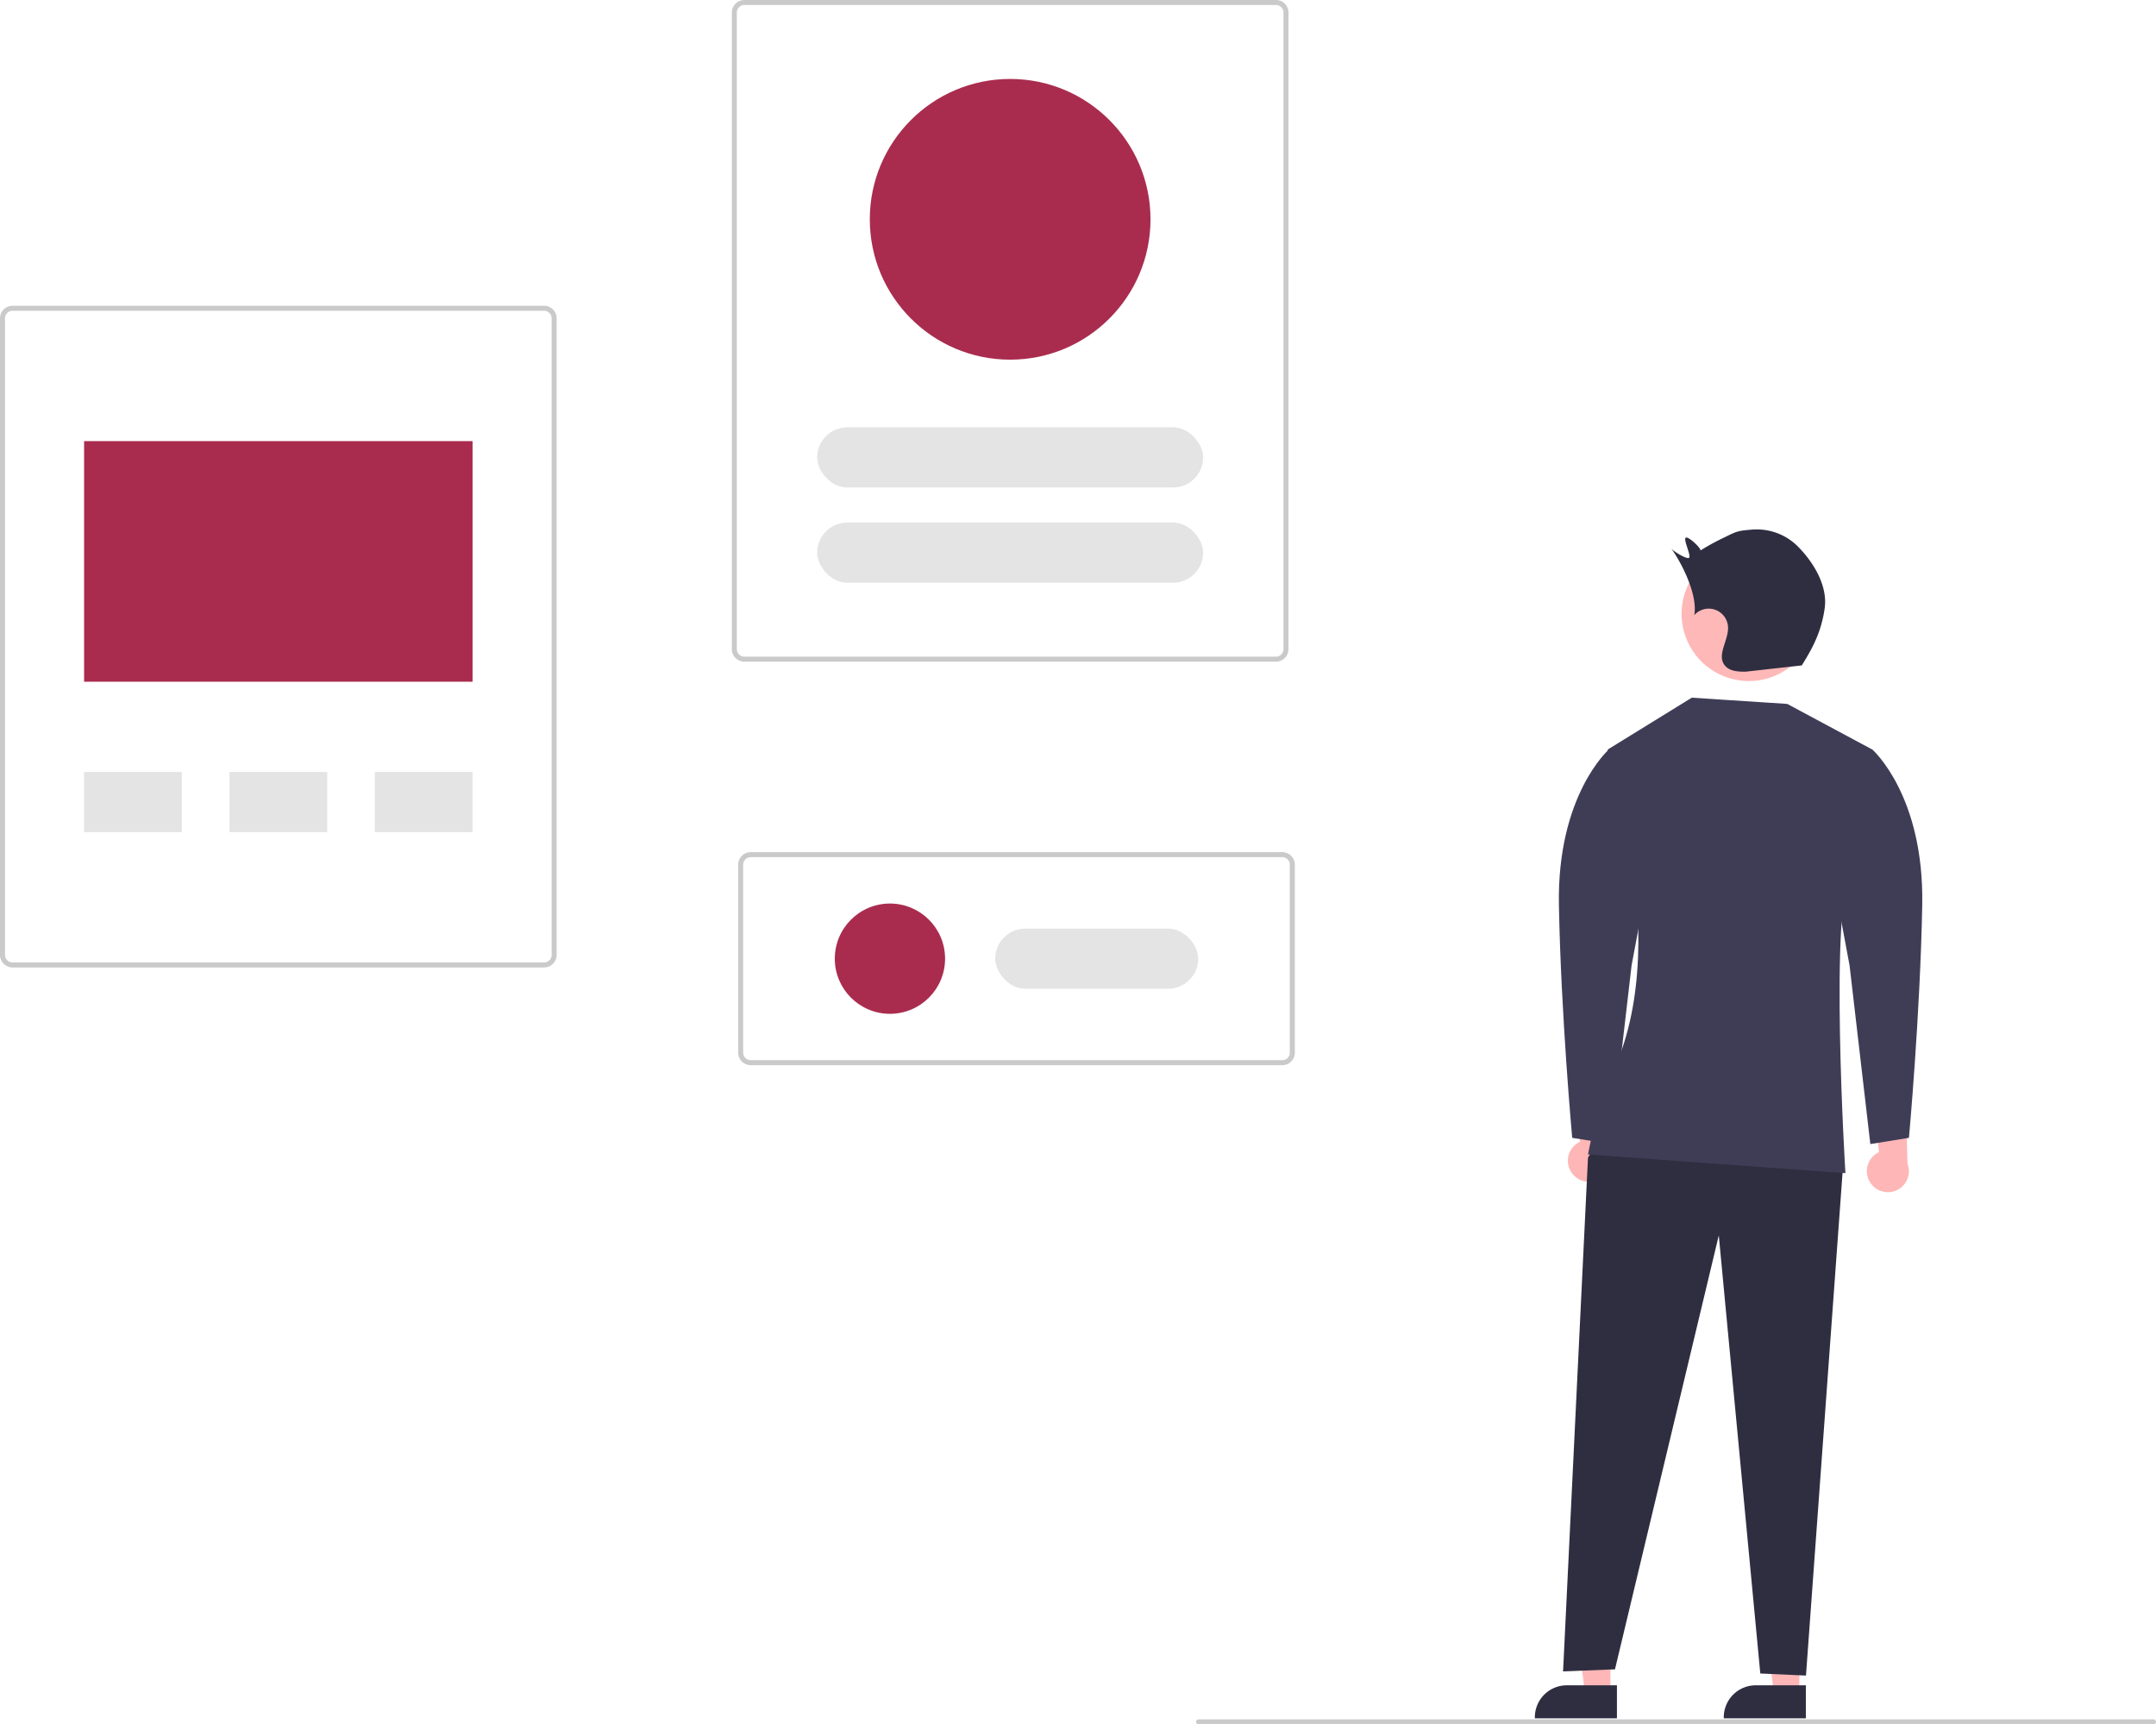
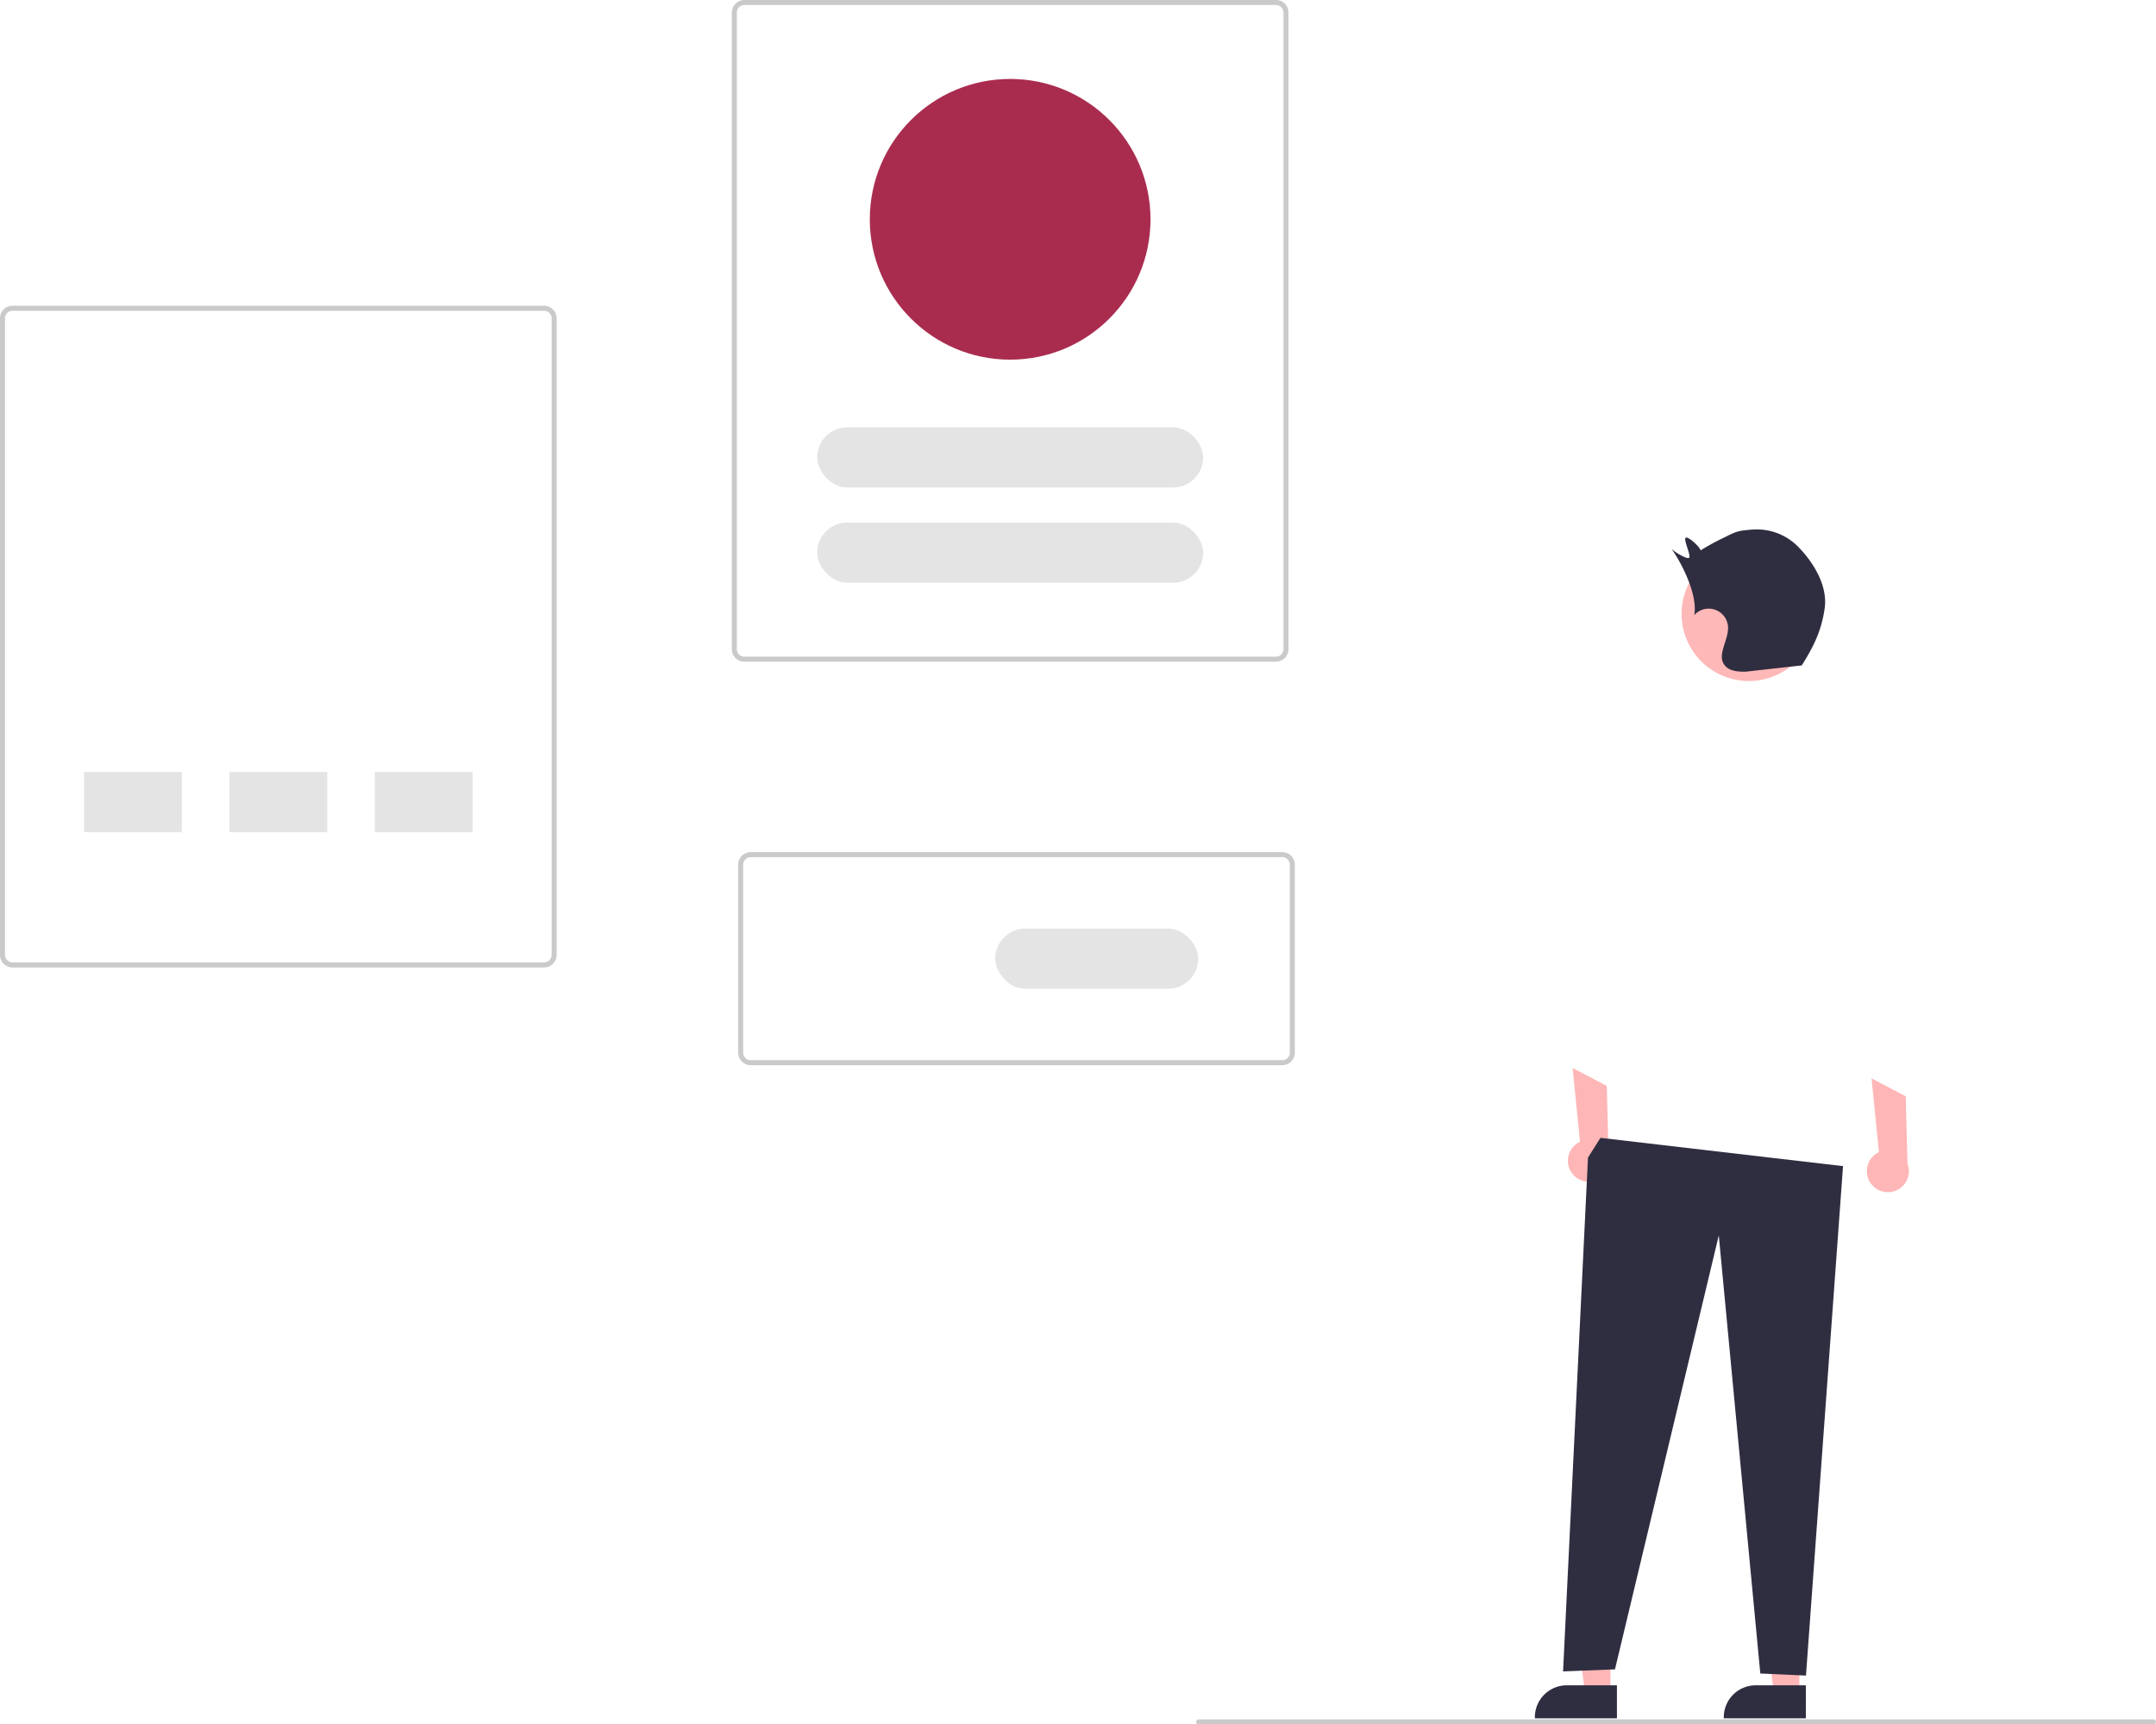
<svg xmlns="http://www.w3.org/2000/svg" data-name="Layer 1" width="860.248" height="688" viewBox="0 0 860.248 688">
  <path d="M386.983,492H174.876a5.006,5.006,0,0,1-5-5V233a5.006,5.006,0,0,1,5-5H386.983a5.006,5.006,0,0,1,5,5V487A5.006,5.006,0,0,1,386.983,492ZM174.876,230a3.003,3.003,0,0,0-3,3V487a3.003,3.003,0,0,0,3,3H386.983a3.003,3.003,0,0,0,3-3V233a3.003,3.003,0,0,0-3-3Z" transform="translate(-169.876 -106)" fill="#cacaca" />
-   <rect x="33.553" y="176" width="155" height="96" fill="#a92c4f" />
  <rect x="33.553" y="308" width="39" height="24" fill="#e4e4e4" />
  <rect x="149.553" y="308" width="39" height="24" fill="#e4e4e4" />
  <rect x="91.553" y="308" width="39" height="24" fill="#e4e4e4" />
  <path d="M678.983,370H466.876a5.006,5.006,0,0,1-5-5V111a5.006,5.006,0,0,1,5-5H678.983a5.006,5.006,0,0,1,5,5V365A5.006,5.006,0,0,1,678.983,370ZM466.876,108a3.003,3.003,0,0,0-3,3V365a3.003,3.003,0,0,0,3,3H678.983a3.003,3.003,0,0,0,3-3V111a3.003,3.003,0,0,0-3-3Z" transform="translate(-169.876 -106)" fill="#cacaca" />
  <path d="M681.516,531H469.41a5.006,5.006,0,0,1-5-5V451a5.006,5.006,0,0,1,5-5H681.516a5.006,5.006,0,0,1,5,5v75A5.006,5.006,0,0,1,681.516,531ZM469.41,448a3.003,3.003,0,0,0-3,3v75a3.003,3.003,0,0,0,3,3H681.516a3.003,3.003,0,0,0,3-3V451a3.003,3.003,0,0,0-3-3Z" transform="translate(-169.876 -106)" fill="#cacaca" />
  <rect x="326.053" y="170.5" width="154" height="24" rx="12" fill="#e4e4e4" />
  <rect x="326.053" y="208.5" width="154" height="24" rx="12" fill="#e4e4e4" />
  <circle cx="403.053" cy="87.5" r="56" fill="#a92c4f" />
  <rect x="397.087" y="370.5" width="81" height="24" rx="12" fill="#e4e4e4" />
-   <circle cx="355.087" cy="382.5" r="22" fill="#a92c4f" />
  <path d="M1029.124,794h-381a1,1,0,0,1,0-2h381a1,1,0,0,1,0,2Z" transform="translate(-169.876 -106)" fill="#cacaca" />
  <path d="M916.255,578.045a8.33,8.33,0,0,1,3.327-12.332l-2.944-29.455,13.62,7.149.708,26.875a8.375,8.375,0,0,1-14.711,7.763Z" transform="translate(-169.876 -106)" fill="#ffb6b6" />
  <path d="M796.97,573.903a8.33,8.33,0,0,1,3.327-12.332l-2.944-29.455,13.62,7.149.708,26.875a8.375,8.375,0,0,1-14.711,7.763Z" transform="translate(-169.876 -106)" fill="#ffb6b6" />
  <polygon points="717.949 675.734 707.794 675.734 702.962 636.562 717.951 636.562 717.949 675.734" fill="#ffb6b6" />
  <path d="M890.415,791.578l-32.746-.001V791.163a12.746,12.746,0,0,1,12.746-12.745h.001l20.0.001Z" transform="translate(-169.876 -106)" fill="#2f2e41" />
  <polygon points="642.568 675.734 632.412 675.734 627.581 636.562 642.569 636.562 642.568 675.734" fill="#ffb6b6" />
  <path d="M815.034,791.578l-32.746-.001V791.163a12.746,12.746,0,0,1,12.746-12.745h.001l20.0.001Z" transform="translate(-169.876 -106)" fill="#2f2e41" />
  <circle cx="867.651" cy="350.906" r="26.819" transform="translate(-231.865 353.179) rotate(-28.663)" fill="#ffb8b8" />
  <polygon points="638.578 453.984 633.608 461.857 623.668 666.875 644.377 666.047 685.796 492.917 702.363 667.703 720.587 668.532 735.374 465.271 638.578 453.984" fill="#2f2e41" />
-   <path d="M916.971,405.079l-33.963-18.224-38.105-2.485-33.578,20.709s29.436,86.979-2.87,137.509L803.484,566.611l102.718,7.455s-6.627-107.688,2.485-120.942S916.971,405.079,916.971,405.079Z" transform="translate(-169.876 -106)" fill="#3f3d56" />
-   <path d="M905.25,409.592l11.721-4.514s20.709,18.224,19.881,62.128-5.303,92.777-5.303,92.777l-15.406,2.485-8.284-71.24-11.597-62.128Z" transform="translate(-169.876 -106)" fill="#3f3d56" />
-   <path d="M823.489,409.592l-11.721-4.514S791.059,423.303,791.887,467.207s5.303,92.777,5.303,92.777l15.406,2.485,8.284-71.24,11.597-62.128Z" transform="translate(-169.876 -106)" fill="#3f3d56" />
  <path d="M887.039,323.849a23.137,23.137,0,0,0-17.916-6.558c-5.772.466-6.148.606-11.333,3.185a91.529,91.529,0,0,0-9.399,5.141c-.028-1.232-5.144-5.945-5.972-5.032-.828.912,2.135,6.841,1.473,7.881s-6.646-2.677-7.272-3.739c4.623,6.375,10.727,18.979,9.262,26.716a7.716,7.716,0,0,1,13.476,4.642c.326,5.29-4.576,11.09-1.37,15.311,1.834,2.415,5.327,2.616,8.36,2.601l22.435-2.501c4.82-7.682,7.825-13.774,9.137-22.747C899.23,339.777,893.471,330.242,887.039,323.849Z" transform="translate(-169.876 -106)" fill="#2f2e41" />
</svg>